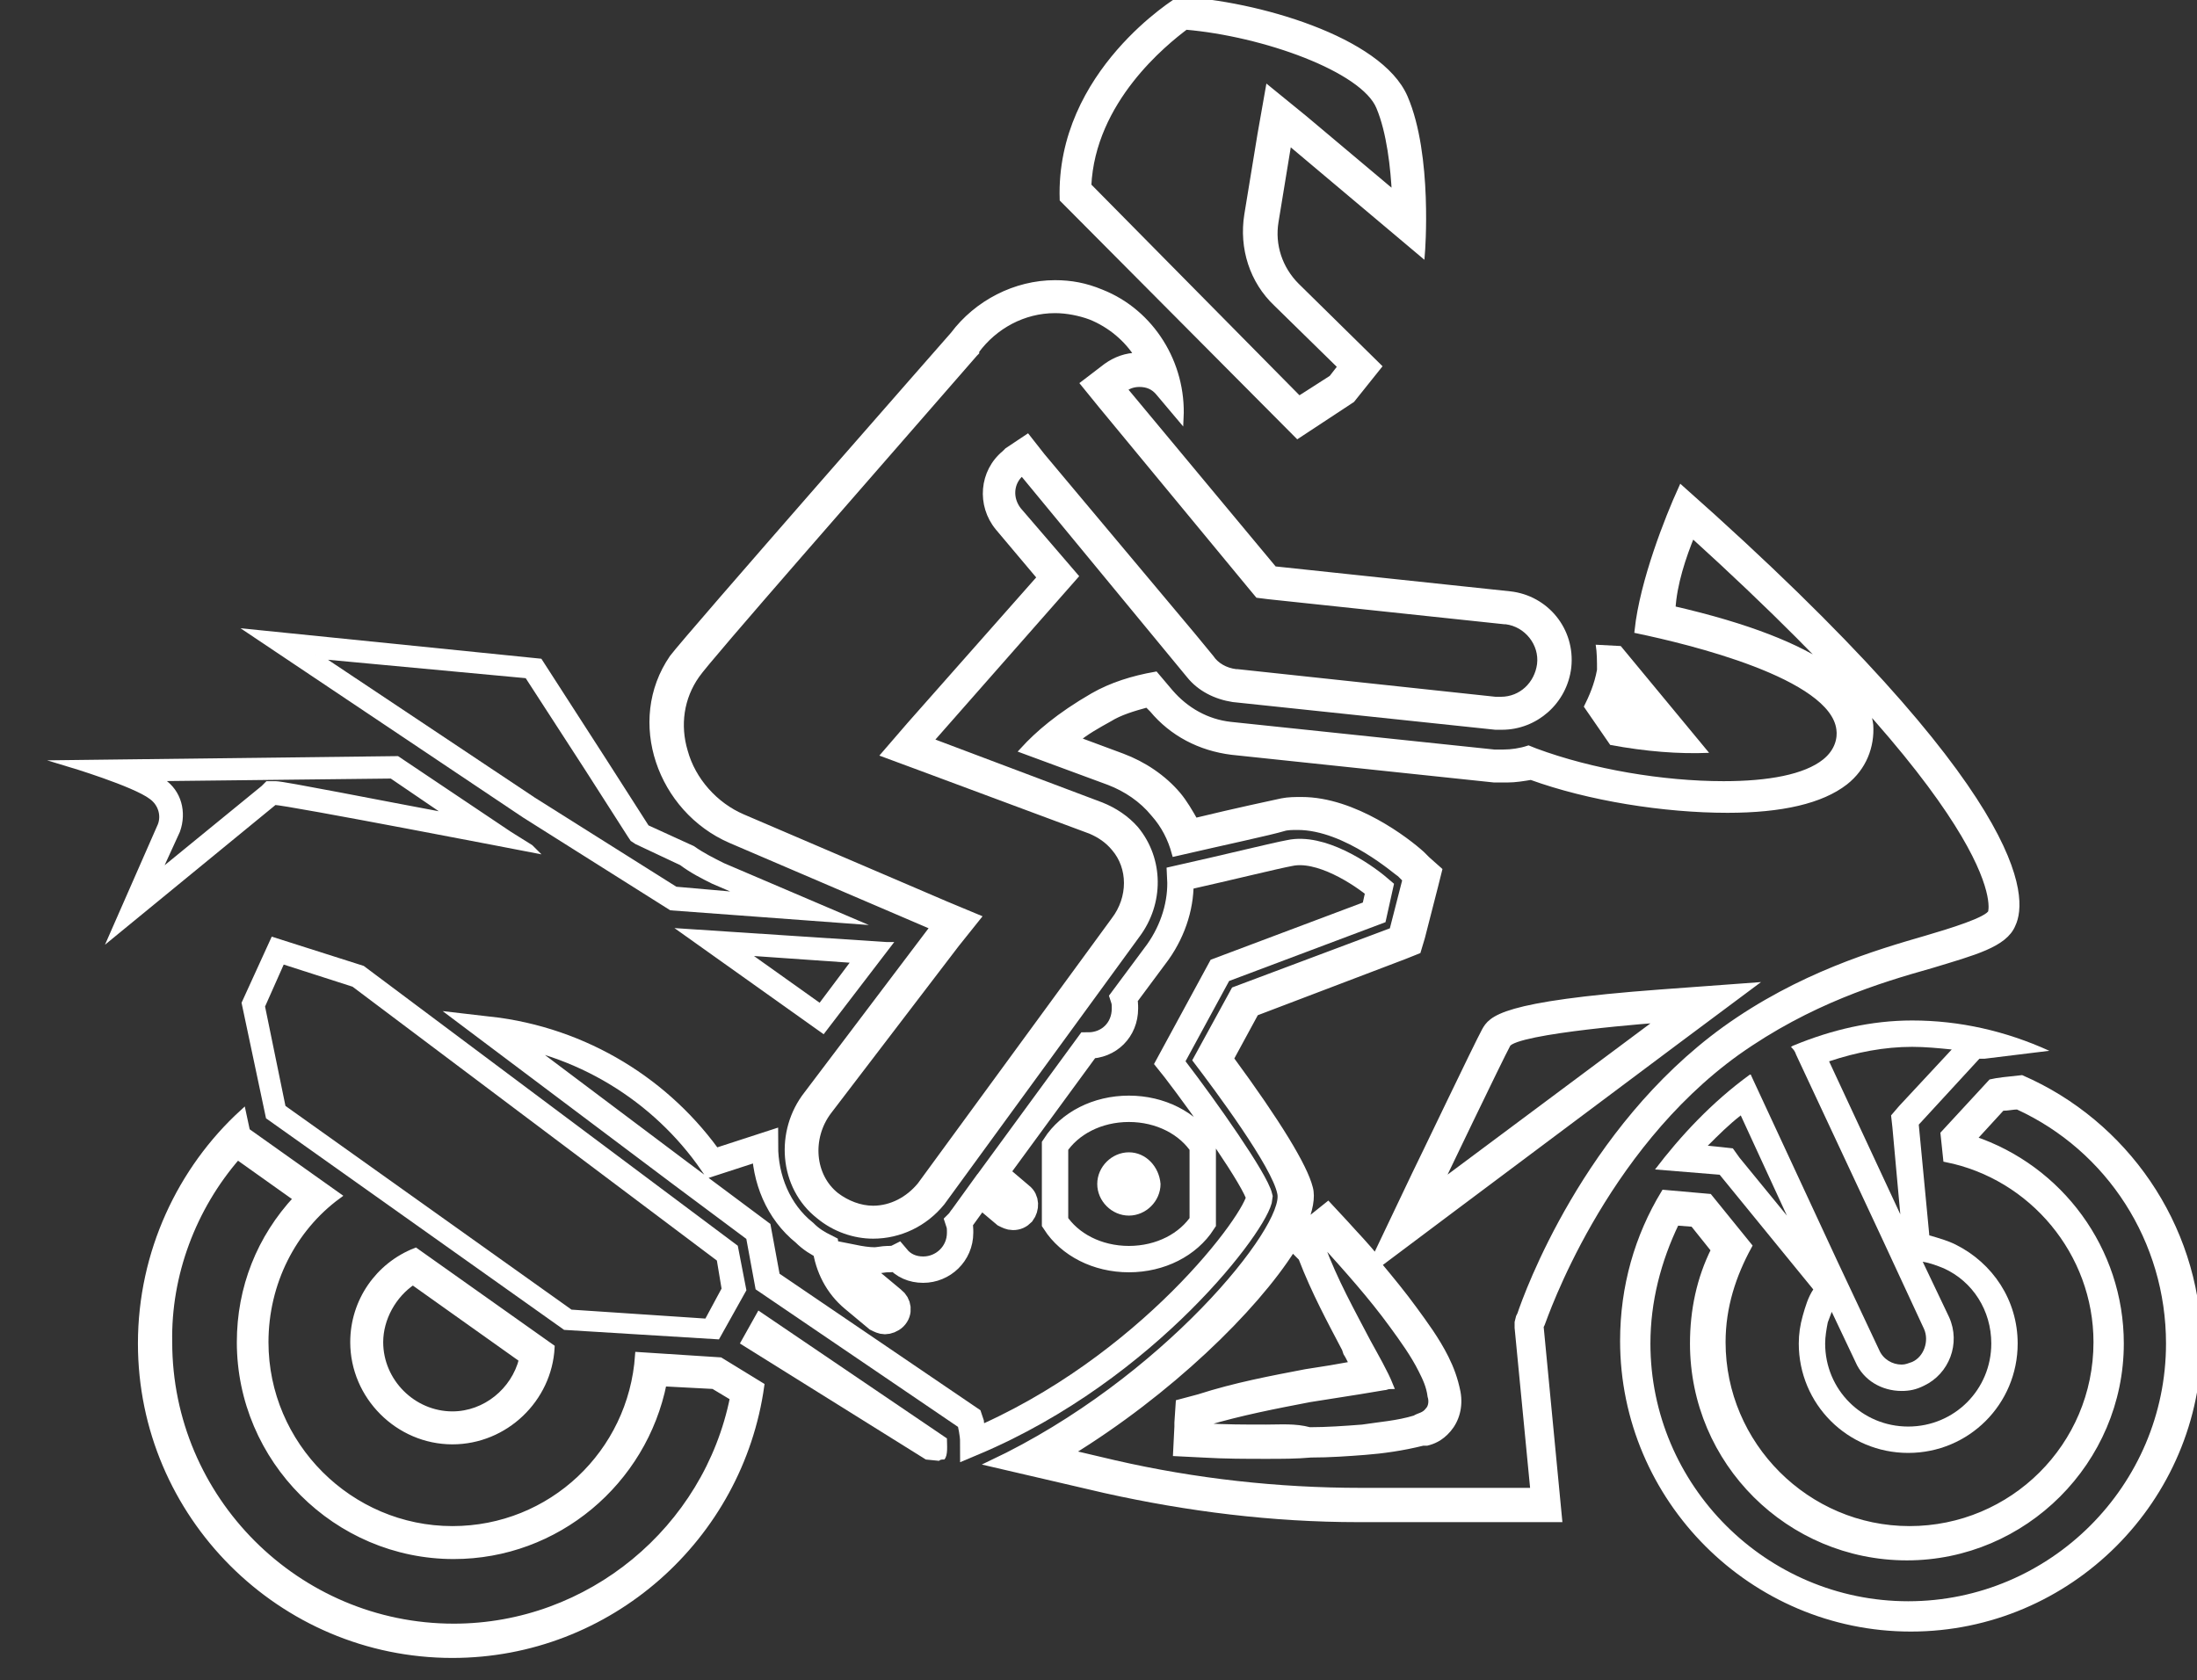
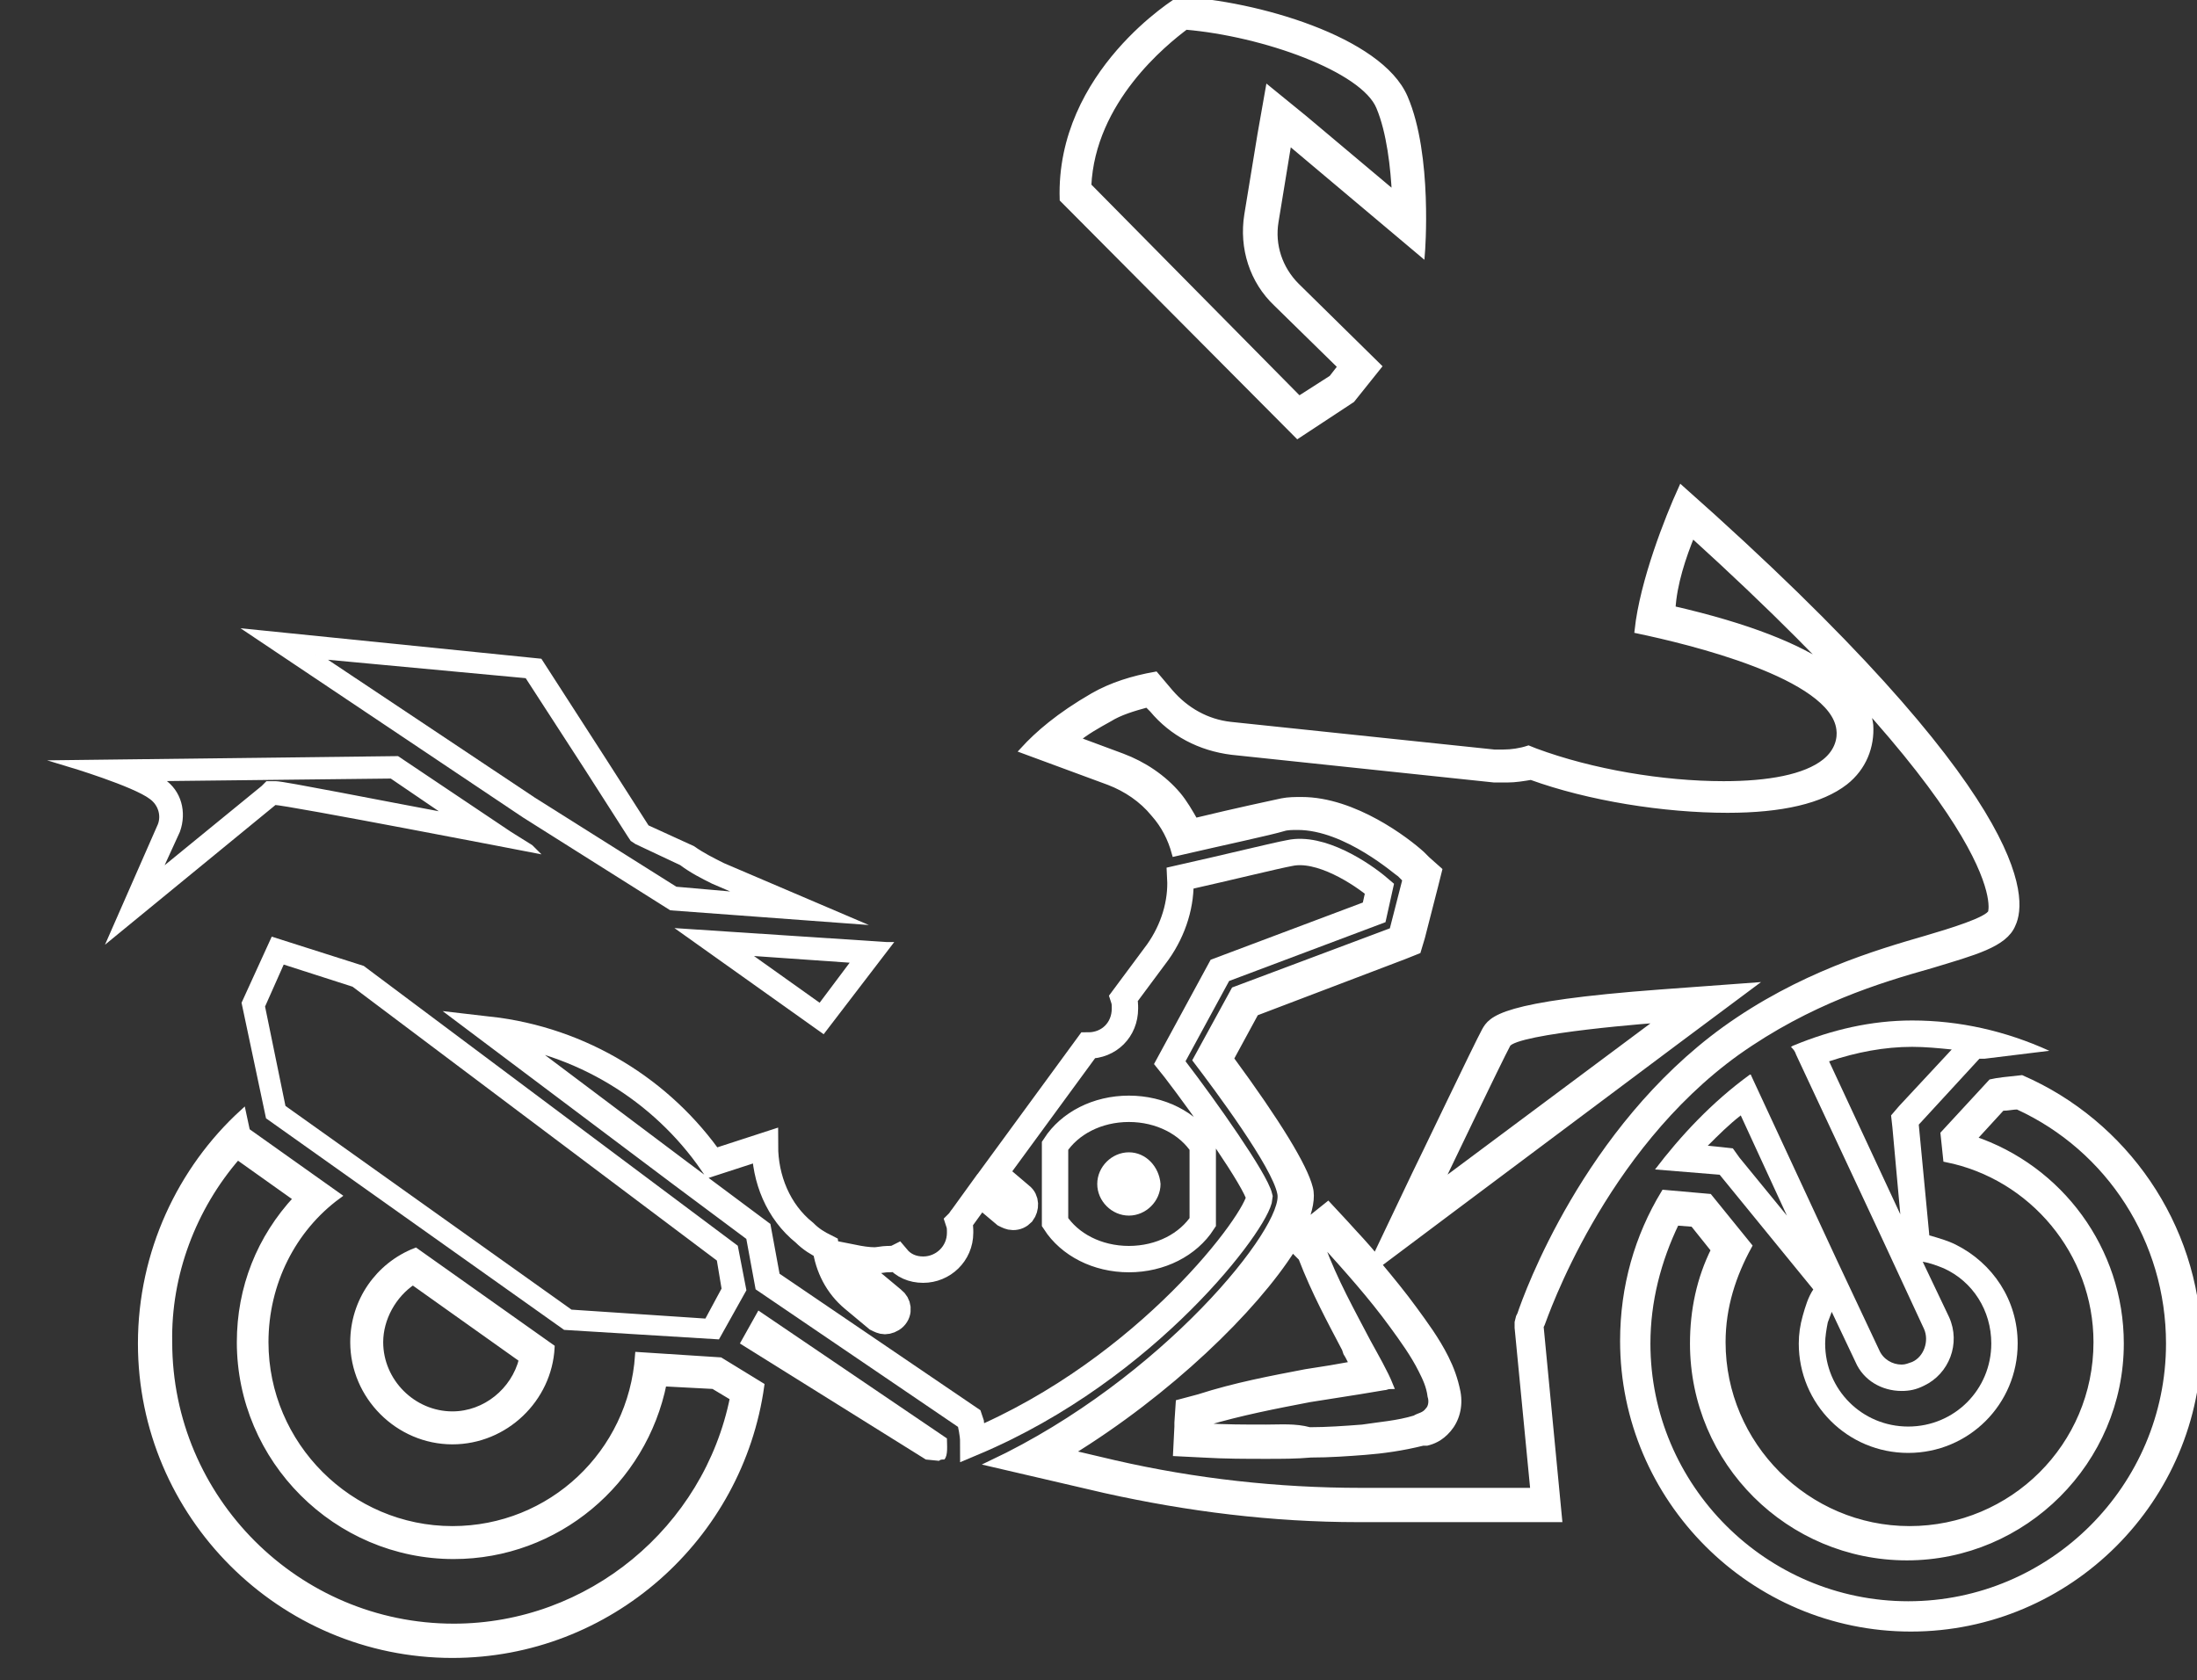
<svg xmlns="http://www.w3.org/2000/svg" version="1.1" id="Layer_1" x="0px" y="0px" viewBox="0 0 166.61 127.44" style="enable-background:new 0 0 166.61 127.44;" xml:space="preserve">
  <rect x="0" y="0" width="166.61" height="127.44" fill="#333333" stroke="none" />
  <style type="text/css">
	.st0{fill:#FFFFFF;stroke:#FFFFFF;stroke-width:0.5;stroke-miterlimit:10;}
	.st1{fill:#FFFFFF;}
	.st2{fill:none;stroke:#FFFFFF;stroke-width:2;stroke-miterlimit:10;}
	.st3{fill:#FFFFFF;stroke:#FFFFFF;stroke-width:0.75;stroke-miterlimit:10;}
</style>
  <g>
    <g>
      <path class="st0" d="M153.01,83.9c7,3.2,11.5,10.2,11.5,18c0,10.9-8.9,19.8-19.8,19.8c-10.9,0-19.8-8.9-19.8-19.8    c0-3.2,0.8-6.3,2.2-9.2l1.3,0.1l1.6,2c-1.1,2.2-1.6,4.6-1.6,7.1c0,9,7.3,16.2,16.2,16.2s16.2-7.3,16.2-16.2    c0-7.1-4.6-13.3-11.2-15.5l2.2-2.4C152.31,84,152.61,83.9,153.01,83.9 M153.31,81.8c-1,0.1-1.9,0.2-2.3,0.3l-3.6,3.9l0.2,1.9    c6.5,1.3,11.4,7.1,11.4,13.9c0,7.9-6.4,14.2-14.2,14.2s-14.2-6.4-14.2-14.2c0-2.7,0.8-5.1,2-7.3l-3-3.7l-3.4-0.3    c-2,3.3-3.1,7.1-3.1,11.2c0,12,9.8,21.8,21.8,21.8s21.8-9.8,21.8-21.8C166.51,92.9,161.11,85.2,153.31,81.8L153.31,81.8z" />
    </g>
    <g>
      <path class="st0" d="M18.01,87.7l4.5,3.2c-2.8,3-4.3,6.8-4.3,10.9c0,8.9,7.3,16.2,16.2,16.2c7.8,0,14.4-5.6,15.9-13.1l3.8,0.2    l1.5,0.9c-2,10-10.9,17.4-21.2,17.4c-11.9,0-21.6-9.7-21.6-21.6C12.71,96.7,14.61,91.6,18.01,87.7 M18.41,84.4    c-4.7,4.3-7.7,10.6-7.7,17.5c0,13,10.6,23.6,23.6,23.6c11.9,0,21.8-8.9,23.4-20.4l-3.1-1.9l-6.2-0.4c-0.5,7.4-6.6,13.2-14.1,13.2    c-7.8,0-14.2-6.4-14.2-14.2c0-4.5,2.1-8.6,5.5-11.1l-6.9-4.9L18.41,84.4L18.41,84.4z" />
    </g>
    <g>
      <path class="st0" d="M31.31,97.2l8.3,5.9c-0.6,2.4-2.8,4.2-5.3,4.2c-3,0-5.5-2.5-5.5-5.5C28.81,100,29.81,98.2,31.31,97.2     M31.51,94.9c-2.8,1.1-4.7,3.8-4.7,6.9c0,4.1,3.4,7.5,7.5,7.5c4,0,7.3-3.2,7.5-7.1L31.51,94.9L31.51,94.9z" />
    </g>
    <g>
      <path class="st0" d="M29.71,58.8l4.7,3.2c-5.9-1.1-12.9-2.5-13.5-2.5h-0.6l-0.3,0.3l-8.2,6.7l1.6-3.5c0.5-1.4,0.1-2.9-1.1-3.7    c-0.1-0.1-0.3-0.2-0.4-0.3L29.71,58.8 M30.11,57.6l-24.9,0.3c0,0,5,1.5,6.3,2.5c0.7,0.5,1,1.4,0.7,2.2l-3.6,8.2l12.2-10l0,0    c0.9,0,19.5,3.6,19.5,3.6l-0.1-0.1l-1.6-1L30.11,57.6L30.11,57.6z" />
    </g>
-     <path class="st1" d="M120.11,53.6l2,2.9c2.7,0.5,5.2,0.7,7.5,0.6l-6.7-8.1l-1.9-0.1c0.1,0.6,0.1,1.3,0.1,1.9   C120.91,51.9,120.51,52.8,120.11,53.6z" />
    <g>
      <path class="st1" d="M145.01,79.4c1,0,2,0.1,3,0.2l-4,4.3l-0.6,0.7l0.1,0.9l0.6,6.6l-5.4-11.6    C140.81,79.8,142.91,79.4,145.01,79.4 M132.01,84.6l3.5,7.6l-3.6-4.4l-0.5-0.7l-0.9-0.1l-1-0.1    C130.31,86.1,131.11,85.3,132.01,84.6 M145.81,95.7L145.81,95.7c0.6,0.1,1.1,0.3,1.6,0.5c2.2,1,3.6,3.2,3.6,5.7    c0,3.5-2.8,6.3-6.3,6.3s-6.3-2.8-6.3-6.3c0-0.5,0.1-1.1,0.2-1.6c0.1-0.3,0.2-0.5,0.3-0.8l1.8,3.8c0.6,1.4,2,2.2,3.5,2.2    c0.6,0,1.1-0.1,1.7-0.4c1.9-0.9,2.8-3.2,1.9-5.2L145.81,95.7 M145.01,77.4c-3.1,0-6.1,0.7-9,1.9c-0.1,0-0.1,0.1-0.2,0.1    c0.2,0.2,0.3,0.3,0.4,0.6l6.5,13.9l3.2,6.9c0.4,0.9,0,2.1-0.9,2.5c-0.3,0.1-0.5,0.2-0.8,0.2c-0.7,0-1.4-0.4-1.7-1.1l-3.2-6.8    l-6.5-14c0,0,0-0.1-0.1-0.1c-2.9,2.1-5.3,4.7-7.2,7.2l4.9,0.4l7.1,8.7c-0.4,0.6-0.6,1.3-0.8,2s-0.3,1.4-0.3,2.1    c0,4.6,3.7,8.3,8.3,8.3s8.3-3.7,8.3-8.3c0-3.3-1.9-6.1-4.7-7.5c-0.6-0.3-1.3-0.5-2-0.7l-0.8-8.4l4.6-5h0.4c0,0,2.4-0.3,4.9-0.6    C152.11,78.2,148.61,77.4,145.01,77.4L145.01,77.4z" />
    </g>
    <path class="st1" d="M85.61,87.4c-1.3,0-2.4,1.1-2.4,2.4s1.1,2.4,2.4,2.4s2.4-1.1,2.4-2.4C87.91,88.5,86.91,87.4,85.61,87.4z" />
    <g>
      <path class="st0" d="M56.31,72.2l8.6,0.6l-2.7,3.6L56.31,72.2 M52.01,70.7l10.4,7.4l4.9-6.4l0,0h-0.1L52.01,70.7L52.01,70.7z" />
    </g>
    <path class="st2" d="M95.51,90.8c-0.3-1.3-4.1-6.7-6.4-9.7l-0.4-0.5l3.8-7l11.7-4.4l0.4-1.8c-1.4-1.2-4.5-3.2-6.8-2.7   c-1.1,0.2-4.3,1-8.3,1.9c0.1,1.9-0.5,3.9-1.7,5.6l-2.6,3.5c0.1,0.3,0.1,0.5,0.1,0.8c0,1.6-1.2,2.8-2.8,2.8l-7.1,9.7l2,1.7   c0.4,0.3,0.4,0.9,0.1,1.3c-0.2,0.2-0.4,0.3-0.7,0.3c-0.2,0-0.4-0.1-0.6-0.2l-1.9-1.6l-1.3,1.8c-0.1,0.1-0.2,0.3-0.3,0.4   c0.1,0.3,0.1,0.5,0.1,0.8c0,1.6-1.3,2.8-2.8,2.8c-0.8,0-1.5-0.3-2-0.9c-0.2,0.1-0.5,0.1-0.7,0.1c-0.3,0-0.7,0.1-1,0.1   c-0.5,0-1.1-0.1-1.6-0.2c0.3,0.7,0.7,1.2,1.2,1.7l1.8,1.5c0.4,0.3,0.5,0.9,0.1,1.3c-0.2,0.2-0.5,0.3-0.7,0.3   c-0.2,0-0.4-0.1-0.6-0.2l-1.8-1.5c-1.2-1-1.9-2.4-2.1-3.9c-0.6-0.3-1.1-0.6-1.6-1.1c-2-1.6-3-4.1-3-6.6l-4,1.3   c-3.8-5.5-9.9-9.3-16.9-10.1L51.61,89l5.9,4.4l0.7,3.8l15.3,10.4l0.1,0.3c0,0.1,0.2,0.8,0.2,1.5C87.11,103.8,95.41,92.5,95.51,90.8   z M80.01,92.7v-5.8c1.1-1.7,3.2-2.8,5.6-2.8s4.5,1.1,5.6,2.8v5.8c-1.1,1.7-3.2,2.8-5.6,2.8S81.11,94.4,80.01,92.7z" />
    <path class="st1" d="M57.51,99.4l-1.4,2.5l14.1,8.8l1,0.1c0.1-0.1,0.2-0.1,0.4-0.1c0.3-0.3,0.2-1.1,0.2-1.6L57.51,99.4z" />
    <g>
      <path class="st3" d="M21.31,72.7l5.6,1.8l27.8,20.9l0.4,2.4l-1.4,2.6l-10.5-0.7l-21.9-15.6l-1.6-7.8L21.31,72.7 M20.81,71.5    l-2.1,4.6l1.8,8.5l22.4,15.9l11.4,0.7l1.9-3.4l-0.6-3.1l-28.2-21.1L20.81,71.5L20.81,71.5z" />
    </g>
    <g>
      <path class="st0" d="M23.91,49.7l16.1,1.5l4.6,7.1l3.2,5l0.2,0.3l0.3,0.2l3.4,1.6c0.8,0.6,1.6,1,2.4,1.4l2.8,1.2l-5.7-0.5    l-10.8-6.8L23.91,49.7 M19.21,48l20.6,13.8l11.1,7l13.5,1l-9.6-4.1c-0.8-0.4-1.6-0.8-2.3-1.3l-3.5-1.6l-3.2-5l-4.9-7.6L19.21,48    L19.21,48z" />
    </g>
    <g>
      <path class="st0" d="M128.31,40.5c24.8,22.5,22.7,28.7,22.7,28.7c-0.2,0.6-3.2,1.5-4.9,2c-3.8,1.1-9.6,2.8-15.3,6.9    c-10.5,7.6-15,20.1-15.5,21.6l-0.1,0.2l-0.1,0.4v0.4l1.2,12.4h-13.1c-6.3,0-12.6-0.7-18.7-2.1l-3.4-0.8c7.5-4.6,14-10.9,16.9-15.5    l0.7,0.7l0,0l0,0c1,2.6,2.2,4.8,3.3,6.9l0.1,0.3c0.2,0.3,0.3,0.6,0.5,0.9l-1.7,0.3l-1.9,0.3c-2.6,0.5-5.3,1-8.1,1.9l0,0l-1.5,0.4    l-0.1,1.5v0.3l-0.1,2l2,0.1c1.7,0.1,3.3,0.1,4.8,0.1c1.2,0,2.3,0,3.4-0.1c1.4,0,2.8-0.1,4.1-0.2c1.3-0.1,2.8-0.3,4.4-0.7h0.1h0.1    h0.1c0.4-0.1,1-0.3,1.6-1l0,0l0,0c0.6-0.7,0.9-1.7,0.7-2.8c-0.2-1-0.5-1.8-0.9-2.6c-0.7-1.4-1.6-2.6-2.4-3.7s-1.7-2.2-2.7-3.4    l5.6-4.2l17.1-12.8l5.5-4.1l-6.8,0.5c-12.1,0.9-12.8,2-13.3,2.9c-0.6,1.1-4.8,9.9-5.3,10.9l-3,6.3c-0.7-0.9-1.5-1.7-2.3-2.6    l-1.3-1.4l-1.5,1.2l-0.2,0.2l-0.2,0.2c0.5-1.2,0.7-2.2,0.5-2.9c-0.4-1.6-2.4-4.9-6-9.8l1.9-3.5l11.3-4.3l1-0.4l0.3-1l1-3.9    l0.3-1.2l-0.9-0.8l-0.4-0.4l0,0l0,0c-1.1-1-5.1-4.1-9.1-4.1c-0.5,0-1,0-1.5,0.1c-0.9,0.2-3.3,0.7-6.6,1.5c-0.4-0.7-0.8-1.4-1.3-2    c-1.1-1.3-2.6-2.3-4.2-2.9l-3.5-1.3c0.7-0.6,1.6-1.1,2.5-1.6c0.8-0.5,1.8-0.8,2.9-1.1l0.4,0.4c1.5,1.8,3.6,2.9,6,3.2l19.9,2.1    c0.1,0,0.1,0,0.2,0c0.3,0,0.5,0,0.8,0c0.6,0,1.2-0.1,1.8-0.2c4.4,1.6,10.1,2.5,14.9,2.5c4.1,0,7.1-0.7,8.9-2.1    c1.4-1.1,2-2.7,1.9-4.3c-0.3-2.6-3.2-6.1-15-8.8C126.91,44.3,127.61,42.2,128.31,40.5 M127.51,37.1c-1,2.2-2.9,7-3.3,10.7    c3.8,0.8,14.8,3.4,15.3,7.5c0.1,0.7-0.1,1.7-1.1,2.5c-1.5,1.2-4.3,1.7-7.7,1.7c-4.6,0-10-0.9-14.3-2.5l-0.5-0.2    c-0.6,0.2-1.3,0.3-1.9,0.3c-0.2,0-0.4,0-0.6,0l0,0h-0.1l-20-2.1c-1.8-0.2-3.4-1.1-4.6-2.5l-1.1-1.3c-1.7,0.3-3.3,0.8-4.7,1.6    c-2.6,1.5-4.2,2.9-5.3,4.1l6.5,2.4c1.3,0.5,2.5,1.3,3.4,2.4c0.8,0.9,1.3,1.9,1.6,3c3.9-0.9,7.2-1.6,8.2-1.9    c0.3-0.1,0.7-0.1,1.1-0.1c3.7,0,7.6,3.5,7.8,3.6l0.4,0.4l-1,3.9l-12,4.5l-2.9,5.3c1.6,2.1,6,8,6.4,10.1    c0.6,2.6-8.8,14.3-21.9,20.5l8.6,2c6.3,1.4,12.7,2.2,19.2,2.2h15.2l-1.4-14.6l0.1-0.2c0.2-0.5,4.5-13.2,14.8-20.6    c5.5-3.9,10.8-5.5,14.7-6.6c3.3-1,5.6-1.6,6.2-3.1C153.51,68.2,153.91,60.5,127.51,37.1L127.51,37.1z M109.11,89.9    c0,0,4.6-9.6,5.2-10.7s11.7-1.9,11.7-1.9L109.11,89.9L109.11,89.9z M96.01,108.3c-1.6,0-3.1,0-4.7-0.1v-0.3h0.1    c2.7-0.8,5.3-1.3,7.9-1.8l1.9-0.3l1.9-0.3c0.6-0.1,1.2-0.2,1.8-0.3c0.2,0,0.3-0.1,0.5-0.1l0,0c-0.4-1-1.1-2.2-1.7-3.3    c-1.2-2.3-2.5-4.6-3.5-7.3l0,0l0.2-0.2c1.8,2,3.6,4,5.2,6.2c0.8,1.1,1.6,2.2,2.2,3.4c0.3,0.6,0.6,1.2,0.7,2    c0.1,0.3,0.1,0.8-0.2,1.1c-0.3,0.4-0.7,0.4-1,0.6c-1.3,0.4-2.7,0.5-4,0.7c-1.3,0.1-2.7,0.2-4,0.2    C98.21,108.2,97.11,108.3,96.01,108.3L96.01,108.3z" />
    </g>
    <g>
-       <path class="st0" d="M80.01,23.5c0.9,0,1.9,0.2,2.7,0.5c1.5,0.6,2.8,1.7,3.6,3c-0.9,0-1.7,0.3-2.4,0.8l-1.7,1.3l1.3,1.6l11.4,13.8    l0.5,0.6l0.8,0.1l17.9,1.9h0.1c1.6,0.2,2.8,1.7,2.6,3.3c-0.2,1.5-1.4,2.7-3,2.7c-0.1,0-0.2,0-0.3,0h-0.1l0,0L93.81,51h-0.1    c-0.8-0.1-1.5-0.5-1.9-1.1l-1.4-1.7l0,0l-11.4-13.6l-1.1-1.4l-1.5,1l-0.1,0.1l0,0l-0.1,0.1c-1.7,1.4-1.9,3.9-0.5,5.6l3.2,3.8    L69.01,55l-1.9,2.2l2.7,1l12.9,4.8c0.7,0.3,1.3,0.7,1.8,1.3c1.3,1.5,1.3,3.8,0,5.5l-14.7,20.1c-0.9,1.1-2.2,1.8-3.6,1.8    c-1,0-2-0.4-2.8-1c-1.9-1.5-2.1-4.4-0.6-6.4l9.7-12.7l1.6-2l-2.4-1L56.31,62c-2.1-0.9-3.8-2.8-4.4-5c-0.6-2-0.3-4.1,0.9-5.8    c0.8-1.2,13.1-15.2,21.1-24.4l0.1-0.1v-0.1C75.41,24.7,77.61,23.5,80.01,23.5 M80.01,21.5c-3,0-5.9,1.5-7.7,3.9    c0,0-20.1,22.9-21.3,24.5c-3.3,4.8-0.9,11.5,4.4,13.8l15.4,6.6L61.21,83c-2.2,2.8-1.9,7,0.9,9.2c1.2,1,2.7,1.5,4.1,1.5    c2,0,3.9-0.9,5.2-2.5l14.8-20.3c1.8-2.4,1.8-5.7-0.1-8c-0.7-0.8-1.6-1.4-2.6-1.8l-13-4.9l11-12.5l-4.3-5c-0.7-0.9-0.6-2.1,0.2-2.8    c0,0,0,0,0.1-0.1l12.7,15.4l0,0c0.8,1,2,1.6,3.3,1.8l0,0l19.9,2.1l0,0c0.2,0,0.4,0,0.5,0c2.5,0,4.7-1.9,5-4.5    c0.3-2.8-1.7-5.2-4.4-5.5l0,0l-17.9-1.9l-11.4-13.7c0.4-0.3,0.8-0.4,1.2-0.4c0.6,0,1.1,0.2,1.5,0.7l1.6,1.9c0.2-4.1-2.2-8-6-9.5    C82.31,21.7,81.21,21.5,80.01,21.5L80.01,21.5z" />
-     </g>
+       </g>
    <g>
      <path class="st0" d="M89.91,2c5.9,0.5,13.5,3.2,14.7,6.1c0.8,1.9,1.1,4.6,1.2,6.7L98.91,9l-2.7-2.2l-0.6,3.4l-1,6.1    c-0.4,2.5,0.4,5,2.2,6.7l4.9,4.8l-0.7,0.9l-2.5,1.6l-16-16.2C82.81,7.6,88.31,3.2,89.91,2 M89.41,0c0,0-9.1,5.5-8.8,15.1L98.41,33    l4.1-2.7l2-2.5l-6.2-6.1c-1.3-1.3-1.9-3.1-1.6-4.9l1-6.1l10.1,8.5c0,0,0.6-7.4-1.3-11.8S95.21,0.3,89.41,0L89.41,0z" />
    </g>
  </g>
</svg>